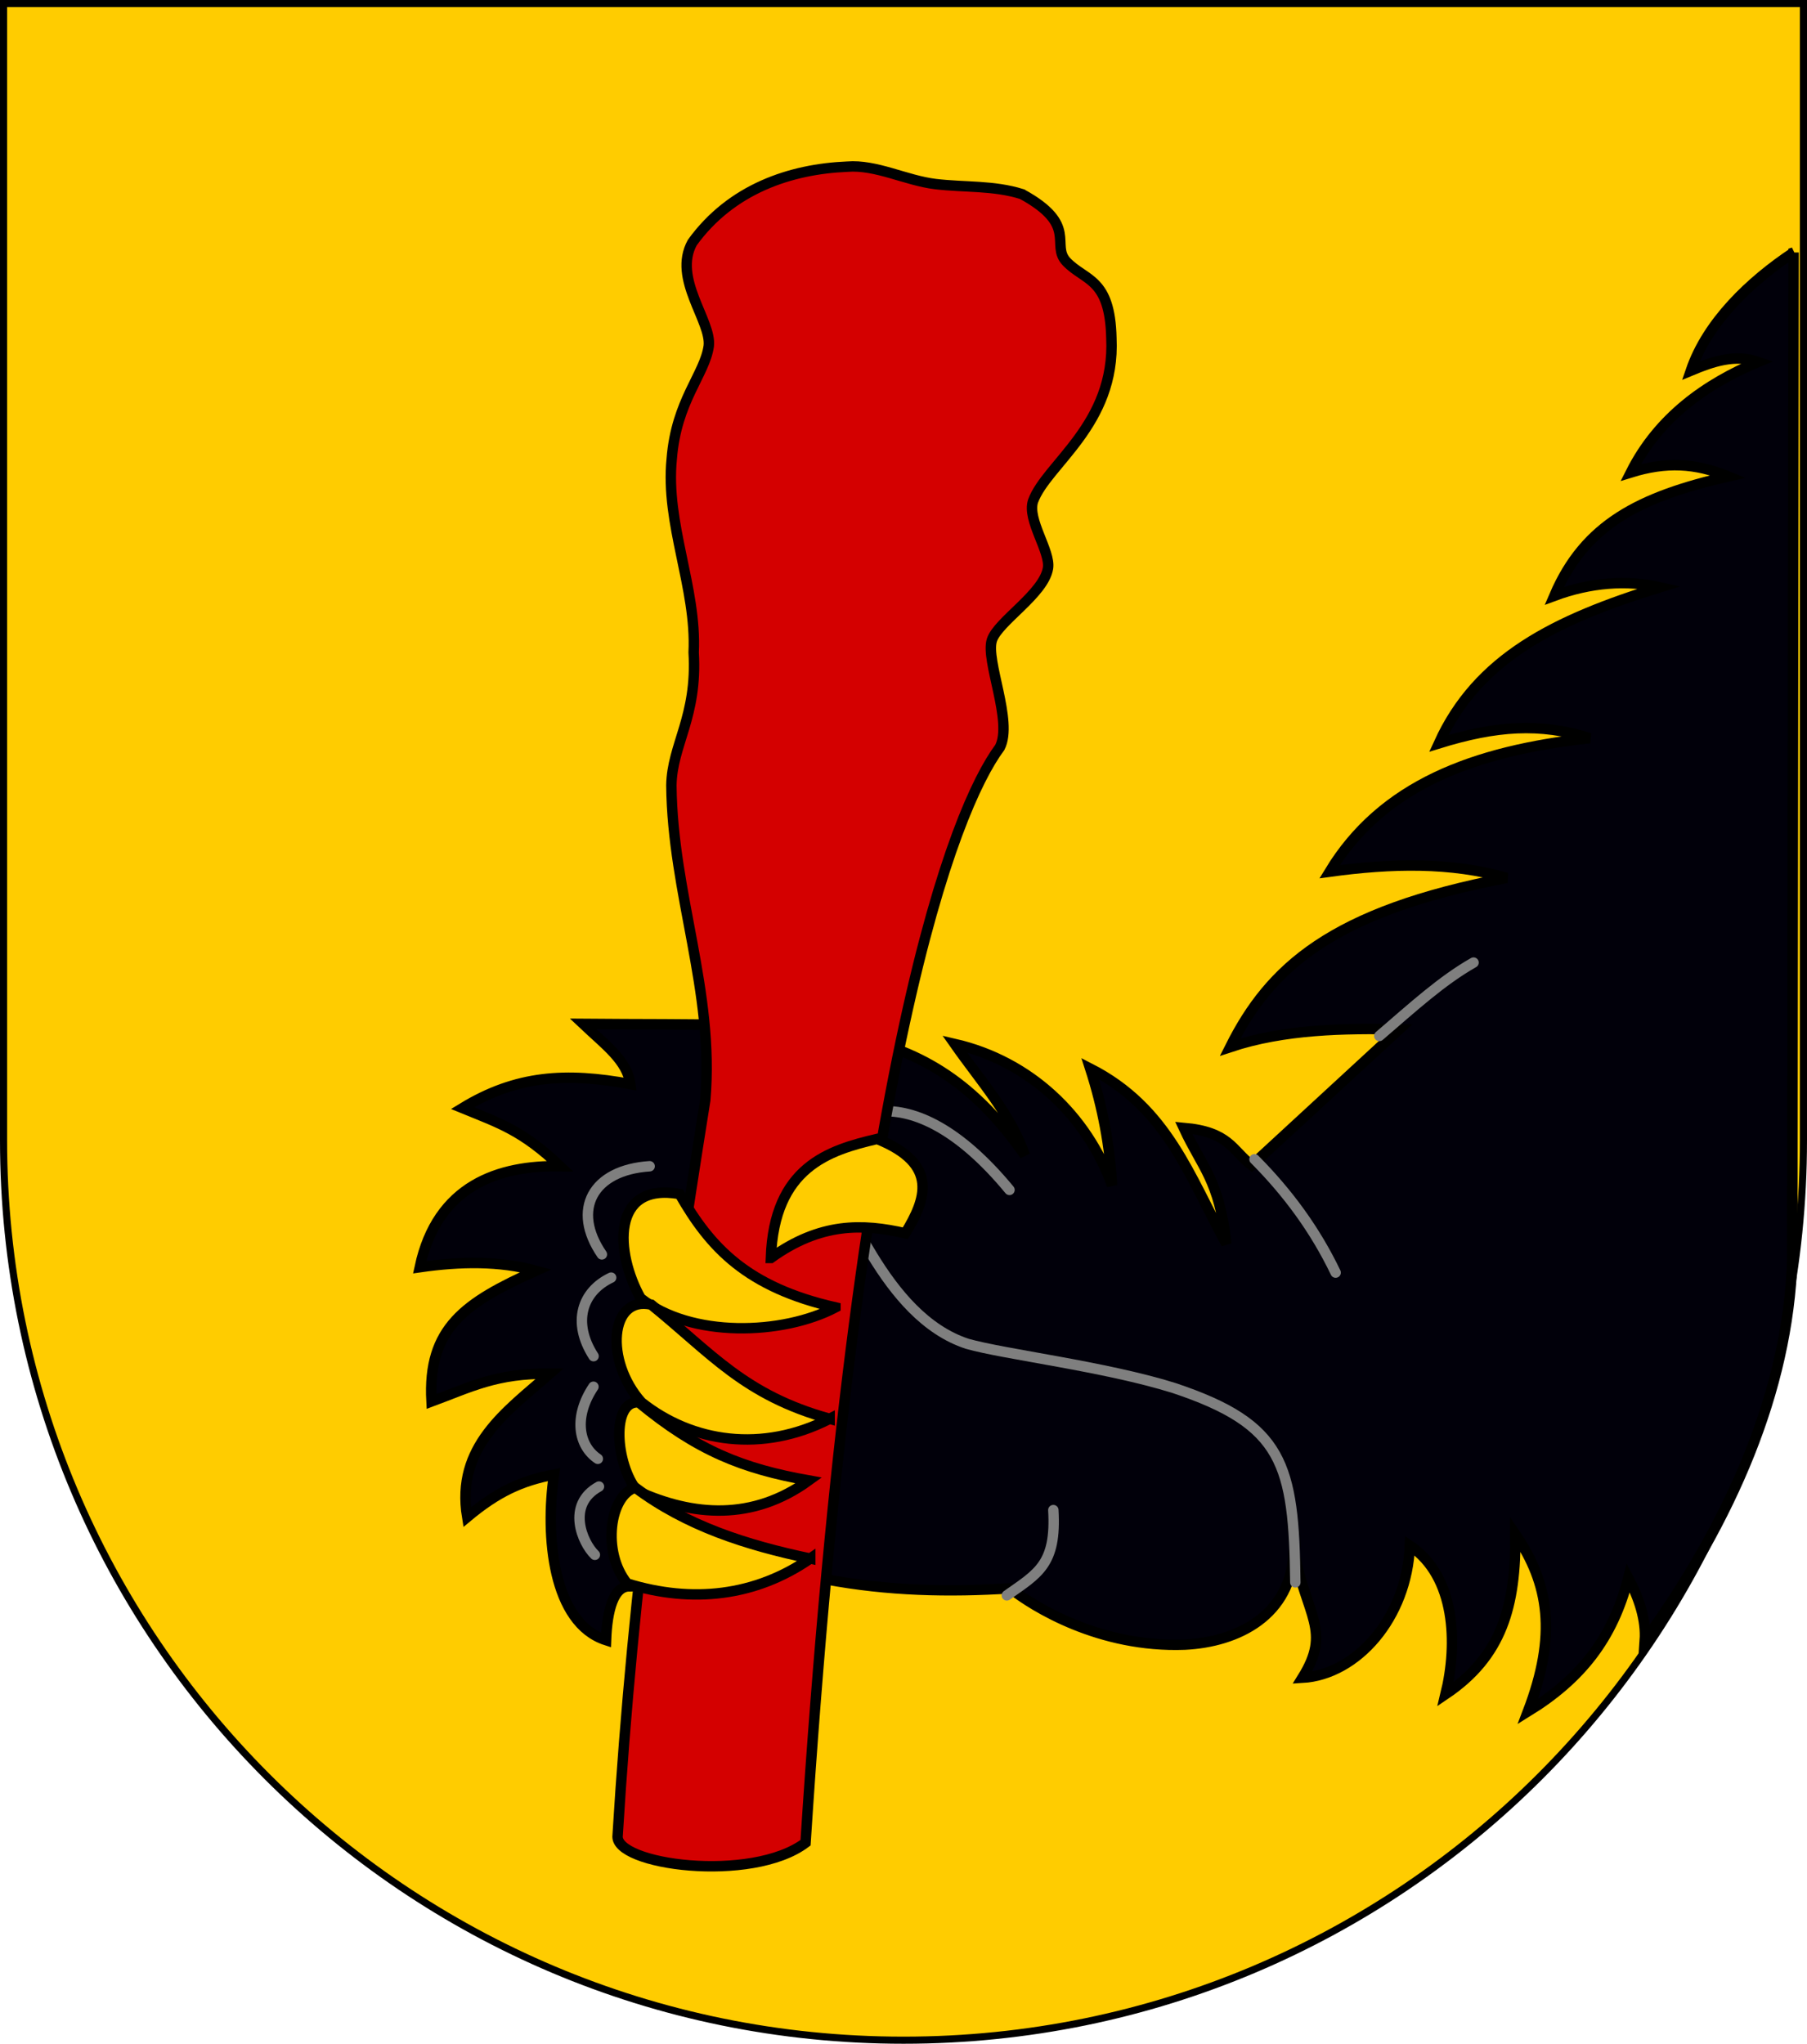
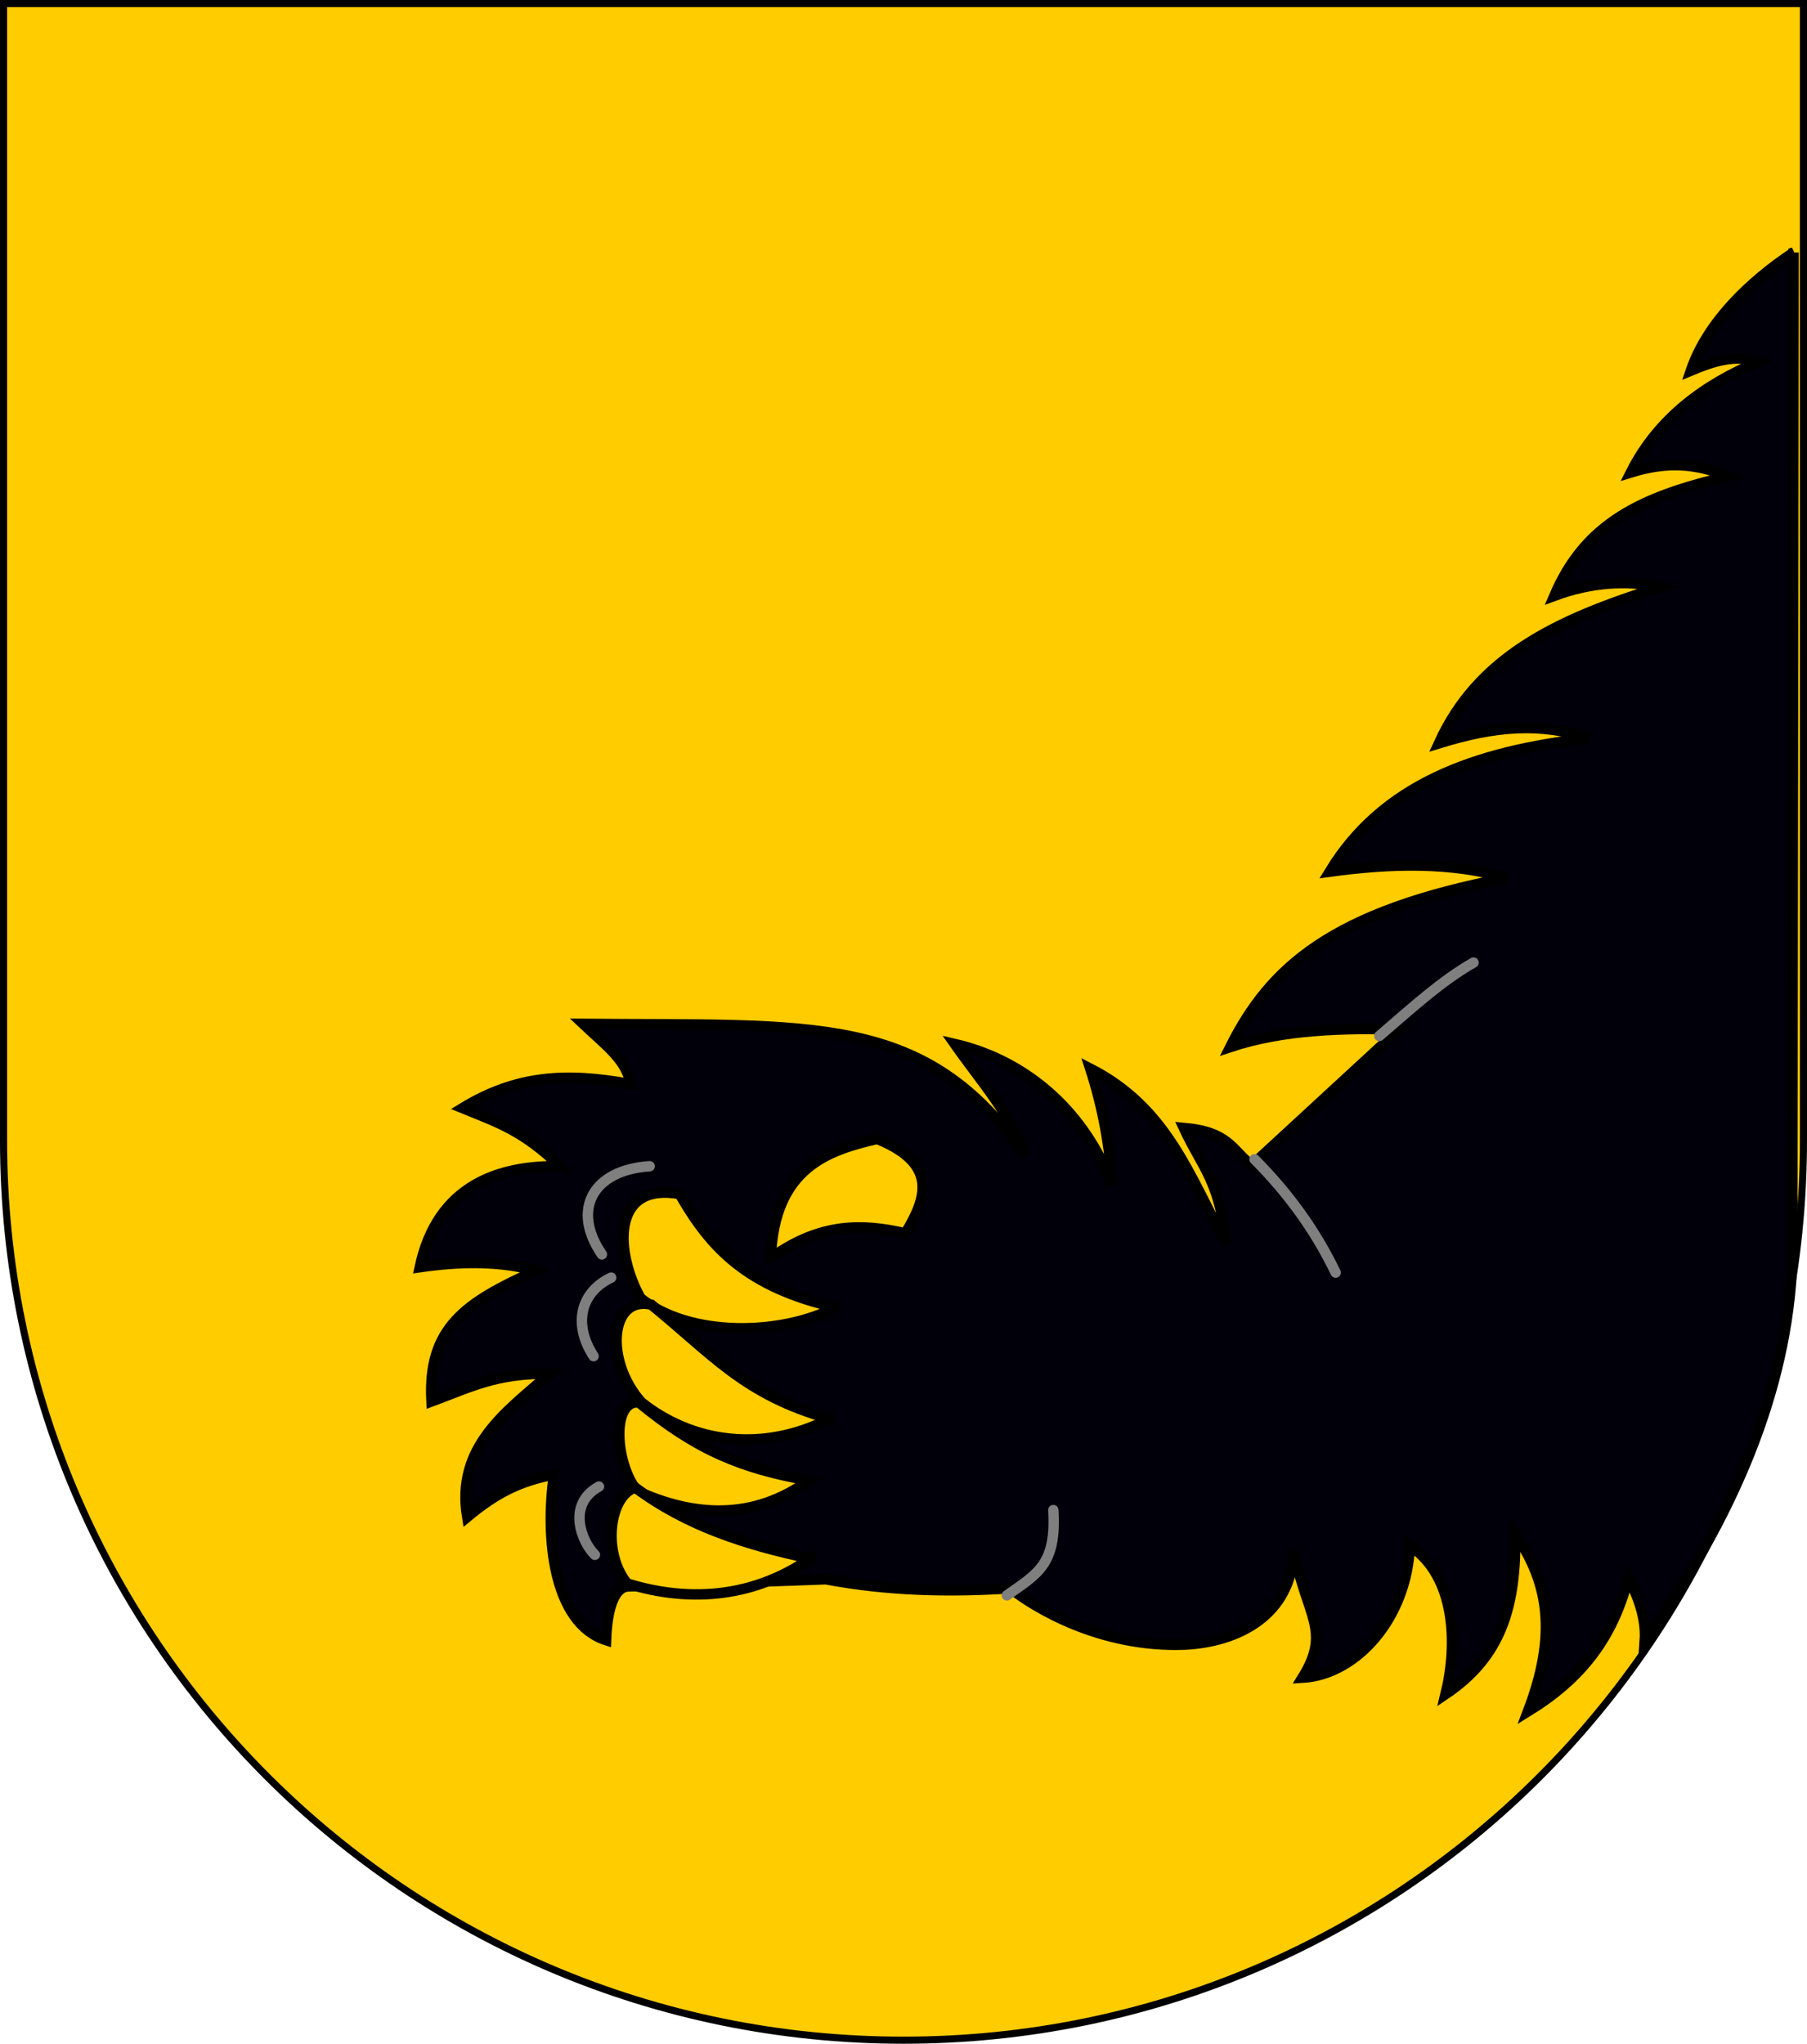
<svg xmlns="http://www.w3.org/2000/svg" xmlns:ns1="http://www.inkscape.org/namespaces/inkscape" xmlns:ns2="http://sodipodi.sourceforge.net/DTD/sodipodi-0.dtd" xmlns:ns3="http://schemas.microsoft.com/visio/2003/SVGExtensions/" width="763" height="863" id="svg2" version="1.1" ns1:version="0.91 r13725" ns2:docname="Wildengrund 4.svg">
  <defs id="defs4">
    <ns1:perspective ns2:type="inkscape:persp3d" ns1:vp_x="0 : 526.18109 : 1" ns1:vp_y="0 : 1000 : 0" ns1:vp_z="744.09448 : 526.18109 : 1" ns1:persp3d-origin="372.04724 : 350.78739 : 1" id="perspective10" />
    <ns1:perspective id="perspective2828" ns1:persp3d-origin="0.5 : 0.33333333 : 1" ns1:vp_z="1 : 0.5 : 1" ns1:vp_y="0 : 1000 : 0" ns1:vp_x="0 : 0.5 : 1" ns2:type="inkscape:persp3d" />
    <ns1:perspective id="perspective2828-7" ns1:persp3d-origin="0.5 : 0.33333333 : 1" ns1:vp_z="1 : 0.5 : 1" ns1:vp_y="0 : 1000 : 0" ns1:vp_x="0 : 0.5 : 1" ns2:type="inkscape:persp3d" />
    <ns1:perspective id="perspective3640" ns1:persp3d-origin="0.5 : 0.33333333 : 1" ns1:vp_z="1 : 0.5 : 1" ns1:vp_y="0 : 1000 : 0" ns1:vp_x="0 : 0.5 : 1" ns2:type="inkscape:persp3d" />
    <ns1:perspective id="perspective3670" ns1:persp3d-origin="0.5 : 0.33333333 : 1" ns1:vp_z="1 : 0.5 : 1" ns1:vp_y="0 : 1000 : 0" ns1:vp_x="0 : 0.5 : 1" ns2:type="inkscape:persp3d" />
    <ns1:perspective id="perspective3693" ns1:persp3d-origin="0.5 : 0.33333333 : 1" ns1:vp_z="1 : 0.5 : 1" ns1:vp_y="0 : 1000 : 0" ns1:vp_x="0 : 0.5 : 1" ns2:type="inkscape:persp3d" />
    <ns1:perspective id="perspective3720" ns1:persp3d-origin="0.5 : 0.33333333 : 1" ns1:vp_z="1 : 0.5 : 1" ns1:vp_y="0 : 1000 : 0" ns1:vp_x="0 : 0.5 : 1" ns2:type="inkscape:persp3d" />
    <ns1:perspective id="perspective3747" ns1:persp3d-origin="0.5 : 0.33333333 : 1" ns1:vp_z="1 : 0.5 : 1" ns1:vp_y="0 : 1000 : 0" ns1:vp_x="0 : 0.5 : 1" ns2:type="inkscape:persp3d" />
    <ns1:perspective id="perspective3763" ns1:persp3d-origin="0.5 : 0.33333333 : 1" ns1:vp_z="1 : 0.5 : 1" ns1:vp_y="0 : 1000 : 0" ns1:vp_x="0 : 0.5 : 1" ns2:type="inkscape:persp3d" />
    <ns1:perspective id="perspective3792" ns1:persp3d-origin="0.5 : 0.33333333 : 1" ns1:vp_z="1 : 0.5 : 1" ns1:vp_y="0 : 1000 : 0" ns1:vp_x="0 : 0.5 : 1" ns2:type="inkscape:persp3d" />
    <ns1:perspective id="perspective3814" ns1:persp3d-origin="0.5 : 0.33333333 : 1" ns1:vp_z="1 : 0.5 : 1" ns1:vp_y="0 : 1000 : 0" ns1:vp_x="0 : 0.5 : 1" ns2:type="inkscape:persp3d" />
    <ns1:perspective id="perspective3841" ns1:persp3d-origin="0.5 : 0.33333333 : 1" ns1:vp_z="1 : 0.5 : 1" ns1:vp_y="0 : 1000 : 0" ns1:vp_x="0 : 0.5 : 1" ns2:type="inkscape:persp3d" />
    <ns1:perspective id="perspective3841-5" ns1:persp3d-origin="0.5 : 0.33333333 : 1" ns1:vp_z="1 : 0.5 : 1" ns1:vp_y="0 : 1000 : 0" ns1:vp_x="0 : 0.5 : 1" ns2:type="inkscape:persp3d" />
    <ns1:perspective id="perspective3872" ns1:persp3d-origin="0.5 : 0.33333333 : 1" ns1:vp_z="1 : 0.5 : 1" ns1:vp_y="0 : 1000 : 0" ns1:vp_x="0 : 0.5 : 1" ns2:type="inkscape:persp3d" />
    <ns1:perspective id="perspective3898" ns1:persp3d-origin="0.5 : 0.33333333 : 1" ns1:vp_z="1 : 0.5 : 1" ns1:vp_y="0 : 1000 : 0" ns1:vp_x="0 : 0.5 : 1" ns2:type="inkscape:persp3d" />
    <ns1:perspective id="perspective3920" ns1:persp3d-origin="0.5 : 0.33333333 : 1" ns1:vp_z="1 : 0.5 : 1" ns1:vp_y="0 : 1000 : 0" ns1:vp_x="0 : 0.5 : 1" ns2:type="inkscape:persp3d" />
    <ns1:perspective id="perspective2860" ns1:persp3d-origin="0.5 : 0.33333333 : 1" ns1:vp_z="1 : 0.5 : 1" ns1:vp_y="0 : 1000 : 0" ns1:vp_x="0 : 0.5 : 1" ns2:type="inkscape:persp3d" />
    <ns1:perspective id="perspective3672" ns1:persp3d-origin="0.5 : 0.33333333 : 1" ns1:vp_z="1 : 0.5 : 1" ns1:vp_y="0 : 1000 : 0" ns1:vp_x="0 : 0.5 : 1" ns2:type="inkscape:persp3d" />
    <ns1:perspective id="perspective3695" ns1:persp3d-origin="0.5 : 0.33333333 : 1" ns1:vp_z="1 : 0.5 : 1" ns1:vp_y="0 : 1000 : 0" ns1:vp_x="0 : 0.5 : 1" ns2:type="inkscape:persp3d" />
    <ns1:perspective id="perspective3261" ns1:persp3d-origin="0.5 : 0.33333333 : 1" ns1:vp_z="1 : 0.5 : 1" ns1:vp_y="0 : 1000 : 0" ns1:vp_x="0 : 0.5 : 1" ns2:type="inkscape:persp3d" />
    <ns1:perspective id="perspective2828-1" ns1:persp3d-origin="0.5 : 0.33333333 : 1" ns1:vp_z="1 : 0.5 : 1" ns1:vp_y="0 : 1000 : 0" ns1:vp_x="0 : 0.5 : 1" ns2:type="inkscape:persp3d" />
    <ns1:perspective id="perspective3652" ns1:persp3d-origin="0.5 : 0.33333333 : 1" ns1:vp_z="1 : 0.5 : 1" ns1:vp_y="0 : 1000 : 0" ns1:vp_x="0 : 0.5 : 1" ns2:type="inkscape:persp3d" />
    <ns1:perspective id="perspective3652-2" ns1:persp3d-origin="0.5 : 0.33333333 : 1" ns1:vp_z="1 : 0.5 : 1" ns1:vp_y="0 : 1000 : 0" ns1:vp_x="0 : 0.5 : 1" ns2:type="inkscape:persp3d" />
    <ns1:perspective id="perspective3652-5" ns1:persp3d-origin="0.5 : 0.33333333 : 1" ns1:vp_z="1 : 0.5 : 1" ns1:vp_y="0 : 1000 : 0" ns1:vp_x="0 : 0.5 : 1" ns2:type="inkscape:persp3d" />
    <ns1:perspective id="perspective3727" ns1:persp3d-origin="0.5 : 0.33333333 : 1" ns1:vp_z="1 : 0.5 : 1" ns1:vp_y="0 : 1000 : 0" ns1:vp_x="0 : 0.5 : 1" ns2:type="inkscape:persp3d" />
    <ns1:perspective id="perspective3843" ns1:persp3d-origin="0.5 : 0.33333333 : 1" ns1:vp_z="1 : 0.5 : 1" ns1:vp_y="0 : 1000 : 0" ns1:vp_x="0 : 0.5 : 1" ns2:type="inkscape:persp3d" />
    <ns1:perspective id="perspective3970" ns1:persp3d-origin="0.5 : 0.33333333 : 1" ns1:vp_z="1 : 0.5 : 1" ns1:vp_y="0 : 1000 : 0" ns1:vp_x="0 : 0.5 : 1" ns2:type="inkscape:persp3d" />
    <ns1:perspective id="perspective4007" ns1:persp3d-origin="0.5 : 0.33333333 : 1" ns1:vp_z="1 : 0.5 : 1" ns1:vp_y="0 : 1000 : 0" ns1:vp_x="0 : 0.5 : 1" ns2:type="inkscape:persp3d" />
    <ns1:perspective id="perspective4062" ns1:persp3d-origin="0.5 : 0.33333333 : 1" ns1:vp_z="1 : 0.5 : 1" ns1:vp_y="0 : 1000 : 0" ns1:vp_x="0 : 0.5 : 1" ns2:type="inkscape:persp3d" />
    <ns1:perspective id="perspective4153" ns1:persp3d-origin="0.5 : 0.33333333 : 1" ns1:vp_z="1 : 0.5 : 1" ns1:vp_y="0 : 1000 : 0" ns1:vp_x="0 : 0.5 : 1" ns2:type="inkscape:persp3d" />
    <ns1:perspective id="perspective4316" ns1:persp3d-origin="0.5 : 0.33333333 : 1" ns1:vp_z="1 : 0.5 : 1" ns1:vp_y="0 : 1000 : 0" ns1:vp_x="0 : 0.5 : 1" ns2:type="inkscape:persp3d" />
    <ns1:perspective id="perspective4316-9" ns1:persp3d-origin="0.5 : 0.33333333 : 1" ns1:vp_z="1 : 0.5 : 1" ns1:vp_y="0 : 1000 : 0" ns1:vp_x="0 : 0.5 : 1" ns2:type="inkscape:persp3d" />
    <ns1:perspective id="perspective2898" ns1:persp3d-origin="0.5 : 0.33333333 : 1" ns1:vp_z="1 : 0.5 : 1" ns1:vp_y="0 : 1000 : 0" ns1:vp_x="0 : 0.5 : 1" ns2:type="inkscape:persp3d" />
    <ns1:perspective id="perspective3337" ns1:persp3d-origin="0.5 : 0.33333333 : 1" ns1:vp_z="1 : 0.5 : 1" ns1:vp_y="0 : 1000 : 0" ns1:vp_x="0 : 0.5 : 1" ns2:type="inkscape:persp3d" />
    <ns1:perspective id="perspective3373" ns1:persp3d-origin="0.5 : 0.33333333 : 1" ns1:vp_z="1 : 0.5 : 1" ns1:vp_y="0 : 1000 : 0" ns1:vp_x="0 : 0.5 : 1" ns2:type="inkscape:persp3d" />
    <ns1:perspective id="perspective2996" ns1:persp3d-origin="0.5 : 0.33333333 : 1" ns1:vp_z="1 : 0.5 : 1" ns1:vp_y="0 : 1000 : 0" ns1:vp_x="0 : 0.5 : 1" ns2:type="inkscape:persp3d" />
    <ns1:perspective id="perspective3149" ns1:persp3d-origin="0.5 : 0.33333333 : 1" ns1:vp_z="1 : 0.5 : 1" ns1:vp_y="0 : 1000 : 0" ns1:vp_x="0 : 0.5 : 1" ns2:type="inkscape:persp3d" />
    <ns1:perspective id="perspective3758" ns1:persp3d-origin="0.5 : 0.33333333 : 1" ns1:vp_z="1 : 0.5 : 1" ns1:vp_y="0 : 1000 : 0" ns1:vp_x="0 : 0.5 : 1" ns2:type="inkscape:persp3d" />
    <ns1:perspective id="perspective3742" ns1:persp3d-origin="0.5 : 0.33333333 : 1" ns1:vp_z="1 : 0.5 : 1" ns1:vp_y="0 : 1000 : 0" ns1:vp_x="0 : 0.5 : 1" ns2:type="inkscape:persp3d" />
    <ns1:perspective id="perspective3773" ns1:persp3d-origin="0.5 : 0.33333333 : 1" ns1:vp_z="1 : 0.5 : 1" ns1:vp_y="0 : 1000 : 0" ns1:vp_x="0 : 0.5 : 1" ns2:type="inkscape:persp3d" />
    <ns1:perspective id="perspective3884" ns1:persp3d-origin="0.5 : 0.33333333 : 1" ns1:vp_z="1 : 0.5 : 1" ns1:vp_y="0 : 1000 : 0" ns1:vp_x="0 : 0.5 : 1" ns2:type="inkscape:persp3d" />
    <ns3:pageProperties ns3:drawingScale="1" ns3:pageScale="1" ns3:drawingUnits="19" ns3:shadowOffsetX="9" ns3:shadowOffsetY="-9" />
    <ns3:pageProperties ns3:drawingScale="1" ns3:pageScale="1" ns3:drawingUnits="19" ns3:shadowOffsetX="9" ns3:shadowOffsetY="-9" />
    <ns3:pageProperties ns3:drawingScale="1" ns3:pageScale="1" ns3:drawingUnits="19" ns3:shadowOffsetX="9" ns3:shadowOffsetY="-9" />
  </defs>
  <ns2:namedview id="base" pagecolor="#ffffff" bordercolor="#666666" borderopacity="1.0" ns1:pageopacity="0.0" ns1:pageshadow="2" ns1:zoom="0.69977474" ns1:cx="110.95139" ns1:cy="420.14793" ns1:document-units="px" ns1:current-layer="layer1" showgrid="true" ns1:window-width="1600" ns1:window-height="837" ns1:window-x="-8" ns1:window-y="-8" ns1:window-maximized="1" ns1:snap-grids="true">
    <ns1:grid type="xygrid" id="grid2816" empspacing="5" visible="true" enabled="true" snapvisiblegridlinesonly="true" />
  </ns2:namedview>
  <g ns1:label="Ebene 1" ns1:groupmode="layer" id="layer1" transform="translate(-1.644,-192.036)">
    <path style="fill:#ffcc00;fill-opacity:1;stroke:#000000;stroke-width:3;stroke-miterlimit:4;stroke-opacity:1;stroke-dasharray:none" d="m 3.144,193.536 0,480 c 0,209.868 170.132,380 380,380 209.868,0 380,-170.132 380,-380 l 0,-480 -760,0 z" id="path2850" />
    <g id="g5244" transform="matrix(1.013,-0.042,0.042,1.013,-29.766,16.518)">
      <path ns2:nodetypes="ccccccccccccccccccccccccccccccccccccccccccccc" id="path3210" d="m 765.757,310.26 -17.924,419.2 c -3.999,53.966 -29.826,107.498 -67.939,155.827 0.964,-8.541 -1.686,-17.804 -5.782,-26.345 -7.469,24.947 -21.442,41.221 -44.088,53.882 13.491,-31.428 11.082,-52.737 -2.168,-74.047 -0.964,30.007 -7.709,50.617 -31.801,65.446 6.023,-20.827 6.264,-48.883 -12.287,-62.482 -2.409,30.007 -24.333,52.785 -46.979,53.159 13.01,-19.141 2.891,-25.272 -1.446,-53.087 -1.927,26.875 -24.815,37.126 -46.979,37.258 -35.417,-0.143 -62.16,-18.355 -71.558,-26.448 -25.539,0.58 -51.078,-1.009 -76.617,-6.934 l -81.676,-0.429 c -6.747,-0.625 -9.881,9.592 -10.846,21.976 -21.925,-8.093 -23.613,-44.374 -18.796,-69.814 -13.734,2.025 -23.854,6.219 -36.865,16.194 -3.615,-29.535 18.066,-43.17 36.856,-58.25 -22.353,-1.156 -33.142,4.192 -49.712,9.541 -0.429,-30.789 15.765,-40.619 45.692,-52.617 -14.884,-4.77 -31.214,-5.204 -48.267,-3.469 8.726,-33.921 34.798,-41.101 60.147,-39.607 -15.125,-15.612 -24.468,-18.936 -39.594,-25.875 22.94,-12.721 43.712,-13.154 70.266,-7.083 -0.911,-9.829 -9.772,-16.768 -18.634,-25.875 96.18,4.867 142.489,1.06 181.57,62.302 -5.248,-17.539 -17,-31.464 -27.307,-47.557 30.89,8.48 53.83,32.139 63.038,61.579 -0.188,-16.334 -2.545,-32.669 -7.07,-49.003 31.613,17.876 39.375,46.594 53.642,75.312 -1.875,-26.935 -8.809,-32.187 -15.743,-49.003 18.844,2.457 19.62,9.974 27.623,16.768 l 63.761,-54.062 c -22.835,-1.397 -47.838,-2.072 -70.672,4.481 17.816,-32.18 44.347,-54.751 117.968,-65.626 -22.835,-7.661 -47.838,-8.095 -73.563,-5.637 23.36,-35.101 61.897,-47.797 110.553,-51.097 -20.48,-7.371 -38.791,-6.791 -62.885,-0.429 17.586,-34.835 50.349,-49.434 94.677,-61.141 -13.734,-3.757 -28.913,-3.177 -44.093,1.739 13.972,-29.294 37.34,-39.797 74.44,-46.686 -13.493,-6.166 -25.54,-7.273 -40.479,-3.32 12.526,-22.549 33.003,-35.701 54.925,-43.795 -9.397,-3.757 -18.795,-1.009 -28.192,2.462 7.708,-19.898 26.257,-36.183 44.807,-47.408 z" style="fill:#01000a;fill-opacity:1;fill-rule:evenodd;stroke:#000000;stroke-width:4.337;stroke-linecap:butt;stroke-linejoin:miter;stroke-miterlimit:4;stroke-dasharray:none;stroke-opacity:1" ns1:connector-curvature="0" />
      <path ns2:nodetypes="cc" id="path4103" d="m 525.802,678.289 c 13.491,14.744 24.092,30.645 31.801,48.569" style="fill:none;fill-opacity:1;fill-rule:evenodd;stroke:#7f7f7f;stroke-width:4.337;stroke-linecap:round;stroke-linejoin:miter;stroke-miterlimit:4;stroke-dasharray:none;stroke-opacity:1" ns1:connector-curvature="0" />
-       <path ns2:nodetypes="ccccc" id="path6724" d="m 535.487,855.076 c 1.446,-49.437 -2.313,-65.916 -47.124,-82.973 -28.429,-10.215 -70.156,-16.961 -85.286,-21.972 -34.211,-12.817 -47.606,-63.217 -58.688,-79.503 6.746,-18.792 38.933,-36.523 78.925,16.19" style="fill:none;fill-opacity:0.75;fill-rule:evenodd;stroke:#7f7f7f;stroke-width:4.337;stroke-linecap:round;stroke-linejoin:miter;stroke-miterlimit:4;stroke-dasharray:none;stroke-opacity:1" ns1:connector-curvature="0" />
      <path ns2:nodetypes="cc" id="path7599" d="m 436.035,820.817 c 0.385,22.55 -7.324,26.019 -20.815,34.692" style="fill:none;fill-opacity:1;fill-rule:evenodd;stroke:#7f7f7f;stroke-width:4.337;stroke-linecap:round;stroke-linejoin:miter;stroke-miterlimit:4;stroke-dasharray:none;stroke-opacity:1" ns1:connector-curvature="0" />
      <path ns2:nodetypes="cc" id="path8474" d="m 620.332,600.231 c -13.491,6.938 -25.827,17.346 -40.474,28.91" style="fill:none;fill-opacity:1;fill-rule:evenodd;stroke:#7f7f7f;stroke-width:4.337;stroke-linecap:round;stroke-linejoin:miter;stroke-miterlimit:4;stroke-dasharray:none;stroke-opacity:1" ns1:connector-curvature="0" />
      <path ns2:nodetypes="cc" id="path9349" d="m 273.986,670.772 c -23.899,0.578 -33.343,16.768 -21.394,35.849" style="fill:none;fill-opacity:1;fill-rule:evenodd;stroke:#7f7f7f;stroke-width:4.337;stroke-linecap:round;stroke-linejoin:miter;stroke-miterlimit:4;stroke-dasharray:none;stroke-opacity:1" ns1:connector-curvature="0" />
      <path ns2:nodetypes="cc" id="path9351" d="m 256.05,716.451 c -12.335,5.204 -17.153,17.924 -8.673,32.38" style="fill:none;fill-opacity:1;fill-rule:evenodd;stroke:#7f7f7f;stroke-width:4.337;stroke-linecap:round;stroke-linejoin:miter;stroke-miterlimit:4;stroke-dasharray:none;stroke-opacity:1" ns1:connector-curvature="0" />
-       <path ns2:nodetypes="cc" id="path9353" d="m 246.799,761.551 c -8.866,12.142 -7.324,24.285 0.578,30.067" style="fill:none;fill-opacity:1;fill-rule:evenodd;stroke:#7f7f7f;stroke-width:4.337;stroke-linecap:round;stroke-linejoin:miter;stroke-miterlimit:4;stroke-dasharray:none;stroke-opacity:1" ns1:connector-curvature="0" />
      <path ns2:nodetypes="cc" id="path9355" d="m 247.377,803.182 c -14.07,6.938 -7.902,23.128 -2.891,28.332" style="fill:none;fill-opacity:1;fill-rule:evenodd;stroke:#7f7f7f;stroke-width:4.337;stroke-linecap:round;stroke-linejoin:miter;stroke-miterlimit:4;stroke-dasharray:none;stroke-opacity:1" ns1:connector-curvature="0" />
-       <path ns2:nodetypes="ccccccccccccccccsc" id="path11113" d="m 445.72,272.677 c 23.128,13.973 10.841,21.442 17.346,28.91 7.469,8.432 17.828,7.469 17.346,32.524 0.241,36.138 -29.151,51.316 -35.415,66.494 -2.891,7.709 6.505,21.201 5.059,28.188 -2.168,10.6 -21.683,21.201 -24.574,28.91 -3.132,8.432 7.469,34.211 1.446,44.811 -20.237,25.056 -65.048,126.724 -99.741,452.447 -23.128,15.997 -80.371,5.975 -78.058,-6.36 10.793,-104.848 28.236,-201.023 49.148,-304.426 5.782,-45.293 -10.119,-86.249 -8.673,-131.542 0.964,-16.864 12.046,-27.947 11.564,-54.93 2.409,-26.983 -9.637,-53.966 -5.782,-80.949 2.891,-24.092 15.178,-34.451 17.346,-46.257 1.686,-10.36 -13.973,-28.669 -5.059,-43.366 17.105,-21.683 42.161,-28.91 65.771,-28.91 12.046,-0.482 24.273,6.806 36.409,8.763 12.136,1.957 24.182,1.476 35.867,5.692 z" style="fill:#d40000;fill-opacity:1;fill-rule:evenodd;stroke:#000000;stroke-width:4.337;stroke-linecap:butt;stroke-linejoin:miter;stroke-miterlimit:4;stroke-dasharray:none;stroke-opacity:1" ns1:connector-curvature="0" />
      <path ns2:nodetypes="cccc" id="path11103" d="m 322.851,711.03 c 21.201,-13.973 38.788,-12.769 56.375,-7.95 9.155,-13.732 15.419,-28.188 -10.119,-39.752 -20.237,3.855 -43.366,9.878 -46.257,47.702 z" style="fill:#ffcc00;fill-opacity:1;fill-rule:evenodd;stroke:#000000;stroke-width:4.337;stroke-linecap:butt;stroke-linejoin:miter;stroke-miterlimit:4;stroke-dasharray:none;stroke-opacity:1" ns1:connector-curvature="0" />
      <path ns2:nodetypes="cccc" id="path11105" d="m 348.87,732.713 c -22.406,10.6 -60.712,10.36 -80.949,-7.228 -9.637,-19.033 -10.6,-48.907 18.069,-42.643 11.805,22.887 26.501,39.993 62.88,49.87 z" style="fill:#ffcc00;fill-opacity:1;fill-rule:evenodd;stroke:#000000;stroke-width:4.337;stroke-linecap:butt;stroke-linejoin:miter;stroke-miterlimit:4;stroke-dasharray:none;stroke-opacity:1" ns1:connector-curvature="0" />
      <path ns2:nodetypes="cccc" id="path11107" d="m 344.534,778.969 c -28.573,13.154 -57.724,7.517 -78.058,-10.119 -14.696,-17.828 -11.323,-45.052 5.782,-40.474 24.333,21.442 37.102,39.27 72.276,50.593 z" style="fill:#ffcc00;fill-opacity:1;fill-rule:evenodd;stroke:#000000;stroke-width:4.337;stroke-linecap:butt;stroke-linejoin:miter;stroke-miterlimit:4;stroke-dasharray:none;stroke-opacity:1" ns1:connector-curvature="0" />
      <path ns2:nodetypes="cccc" id="path11109" d="m 334.776,804.266 c -24.044,15.949 -48.81,12.961 -71.553,1.446 -8.673,-11.564 -9.396,-38.306 2.168,-36.861 23.61,21.201 42.161,29.392 69.385,35.415 z" style="fill:#ffcc00;fill-opacity:1;fill-rule:evenodd;stroke:#000000;stroke-width:4.337;stroke-linecap:butt;stroke-linejoin:miter;stroke-miterlimit:4;stroke-dasharray:none;stroke-opacity:1" ns1:connector-curvature="0" />
      <path ns2:nodetypes="cccc" id="path11111" d="m 334.054,836.79 c -23.466,14.841 -49.967,16.672 -76.612,7.228 -10.119,-13.491 -5.782,-37.102 5.059,-39.752 20.719,16.864 45.052,25.778 71.553,32.524 z" style="fill:#ffcc00;fill-opacity:1;fill-rule:evenodd;stroke:#000000;stroke-width:4.337;stroke-linecap:butt;stroke-linejoin:miter;stroke-miterlimit:4;stroke-dasharray:none;stroke-opacity:1" ns1:connector-curvature="0" />
    </g>
  </g>
  <style id="style6" type="text/css">
	
		.st1 {fill:#339933;stroke:#000000;stroke-linecap:round;stroke-linejoin:round;stroke-width:3}
		.st2 {fill:#339933;stroke:#000000;stroke-linecap:round;stroke-linejoin:round;stroke-width:1.5}
		.st3 {stroke:#000000;stroke-linecap:round;stroke-linejoin:round;stroke-width:1}
		.st4 {fill:#ffffff;stroke:#000000;stroke-linecap:round;stroke-linejoin:round;stroke-width:4.5}
		.st5 {fill:#0000ff;stroke:#000000;stroke-linecap:round;stroke-linejoin:round;stroke-width:3}
		.st6 {fill:none;fill-rule:evenodd;font-size:12px;overflow:visible;stroke-linecap:square;stroke-miterlimit:3}
	
	</style>
  <style id="style6-4" type="text/css">
	
		.st1 {fill:#ffffff;stroke:#000000;stroke-linecap:round;stroke-linejoin:round;stroke-width:2.16}
		.st2 {fill:none;fill-rule:evenodd;font-size:12px;overflow:visible;stroke-linecap:square;stroke-miterlimit:3}
	
	</style>
  <style id="style6-9" type="text/css">
	
		.st1 {fill:#ffffff;stroke:#000000;stroke-linecap:round;stroke-linejoin:round;stroke-width:2.16}
		.st2 {fill:#ff0000;stroke:#000000;stroke-linecap:round;stroke-linejoin:round;stroke-width:2.16}
		.st3 {fill:none;fill-rule:evenodd;font-size:12px;overflow:visible;stroke-linecap:square;stroke-miterlimit:3}
	
	</style>
  <style id="style6-0" type="text/css">
	
		.st1 {fill:#ffffff;stroke:#000000;stroke-linecap:round;stroke-linejoin:round;stroke-width:4.08}
		.st2 {fill:#ff0000;stroke:#000000;stroke-linecap:round;stroke-linejoin:round;stroke-width:2.16}
		.st3 {fill:#ffff00;stroke:#000000;stroke-linecap:round;stroke-linejoin:round;stroke-width:2.16}
		.st4 {fill:#ffffff}
		.st5 {stroke:#000000;stroke-linecap:round;stroke-linejoin:round;stroke-width:3.12}
		.st6 {fill:#ffffff;stroke:#000000;stroke-linecap:round;stroke-linejoin:round;stroke-width:3.12}
		.st7 {fill:#ffffff;stroke:#000000;stroke-linecap:round;stroke-linejoin:round;stroke-width:0.72}
		.st8 {fill:#ff0000;stroke:#000000;stroke-linecap:butt;stroke-width:2.16}
		.st9 {fill:#ff0000;stroke:#000000;stroke-linecap:round;stroke-linejoin:round;stroke-width:0.24}
		.st10 {fill:#ffff00;stroke:#000000;stroke-linecap:round;stroke-linejoin:round;stroke-width:1.2}
		.st11 {fill:#000000}
		.st12 {stroke:#000000;stroke-linecap:round;stroke-linejoin:round;stroke-width:0.24}
		.st13 {fill:#ff0000;stroke:#000000;stroke-linecap:round;stroke-linejoin:round;stroke-width:1.2}
		.st14 {fill:none;fill-rule:evenodd;font-size:12px;overflow:visible;stroke-linecap:square;stroke-miterlimit:3}
	
	</style>
  <style id="style6-7" type="text/css">
	
		.st1 {fill:#000000;stroke:#000000;stroke-linecap:round;stroke-linejoin:round;stroke-width:1.2}
		.st2 {fill:#ffffff;stroke:#000000;stroke-linecap:round;stroke-linejoin:round;stroke-width:0.24}
		.st3 {fill:#000000;stroke:#000000;stroke-linecap:round;stroke-linejoin:round;stroke-width:0.24}
		.st4 {fill:#000000;stroke:#ffffff;stroke-linecap:round;stroke-linejoin:round;stroke-width:1.5}
		.st5 {fill:none;stroke:#000000;stroke-linecap:round;stroke-linejoin:round;stroke-width:3}
		.st6 {stroke:#000000;stroke-linecap:round;stroke-linejoin:round;stroke-width:3}
		.st7 {fill:#ffffff;stroke:#000000;stroke-linecap:round;stroke-linejoin:round;stroke-width:2.25}
		.st8 {fill:#000000;stroke:#000000;stroke-linecap:round;stroke-linejoin:round;stroke-width:1}
		.st9 {stroke:#ffffff;stroke-linecap:round;stroke-linejoin:round;stroke-width:0.75}
		.st10 {fill:none;fill-rule:evenodd;font-size:12px;overflow:visible;stroke-linecap:square;stroke-miterlimit:3}
	
	</style>
</svg>